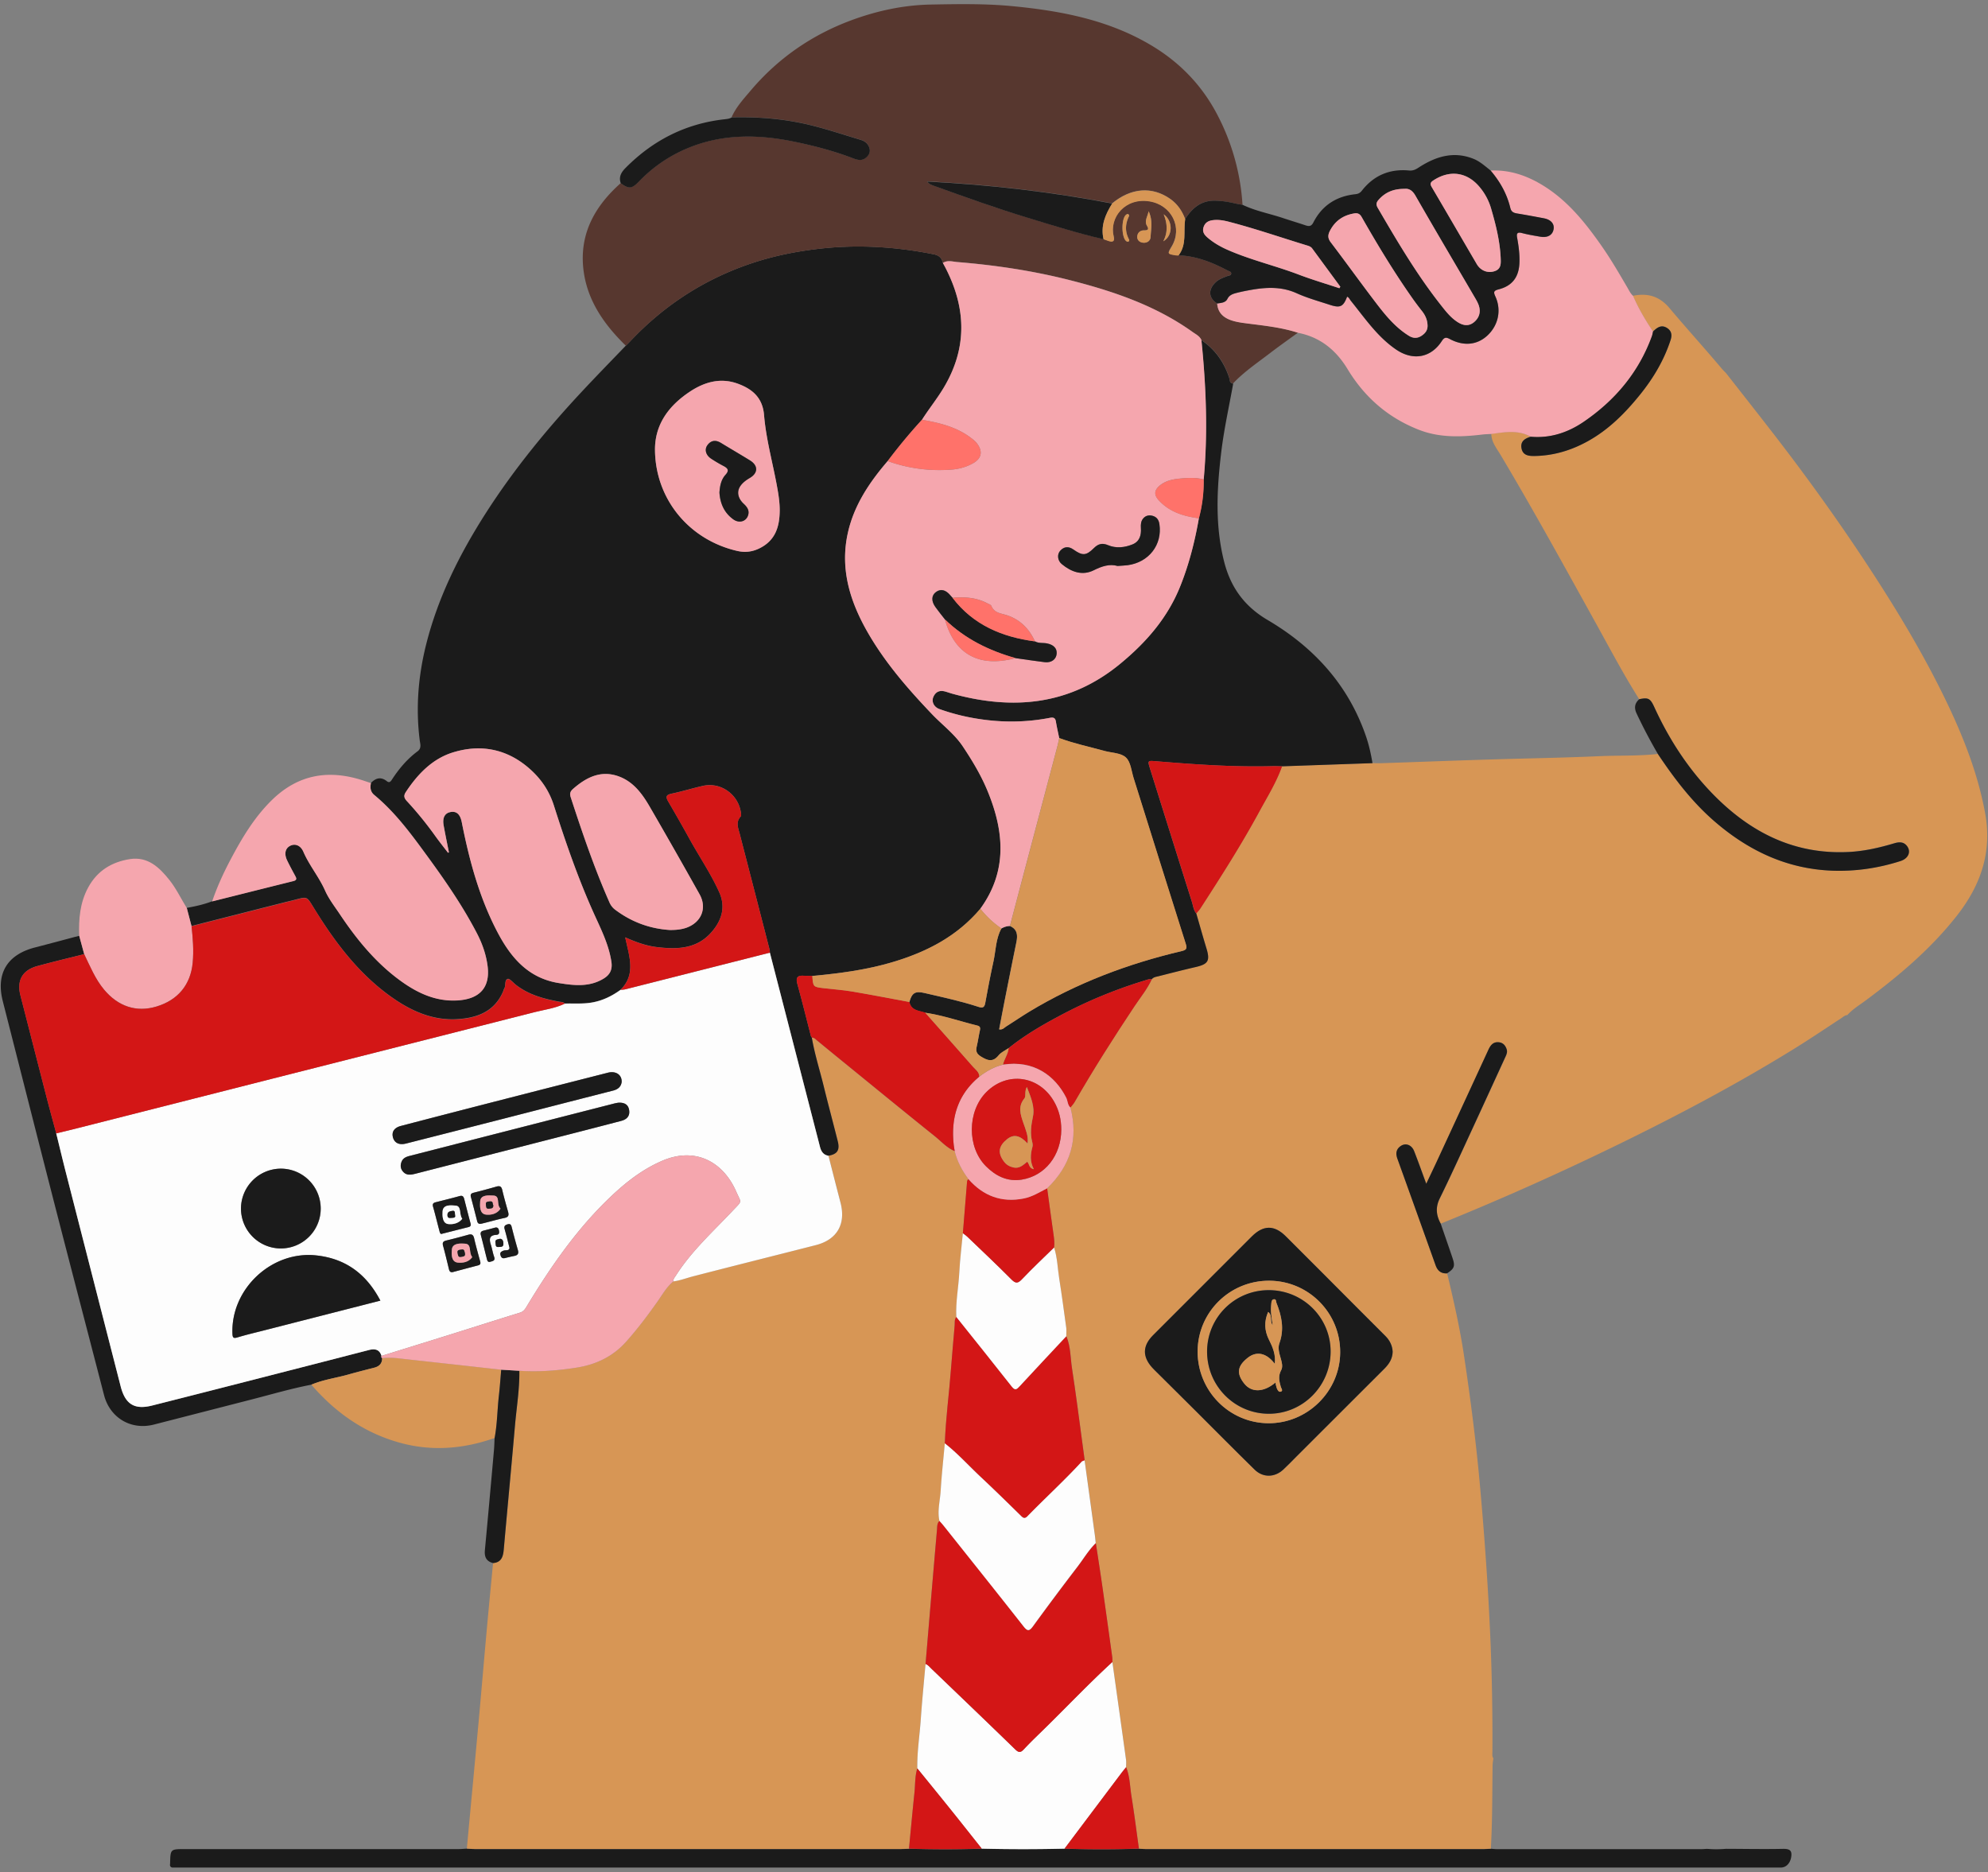
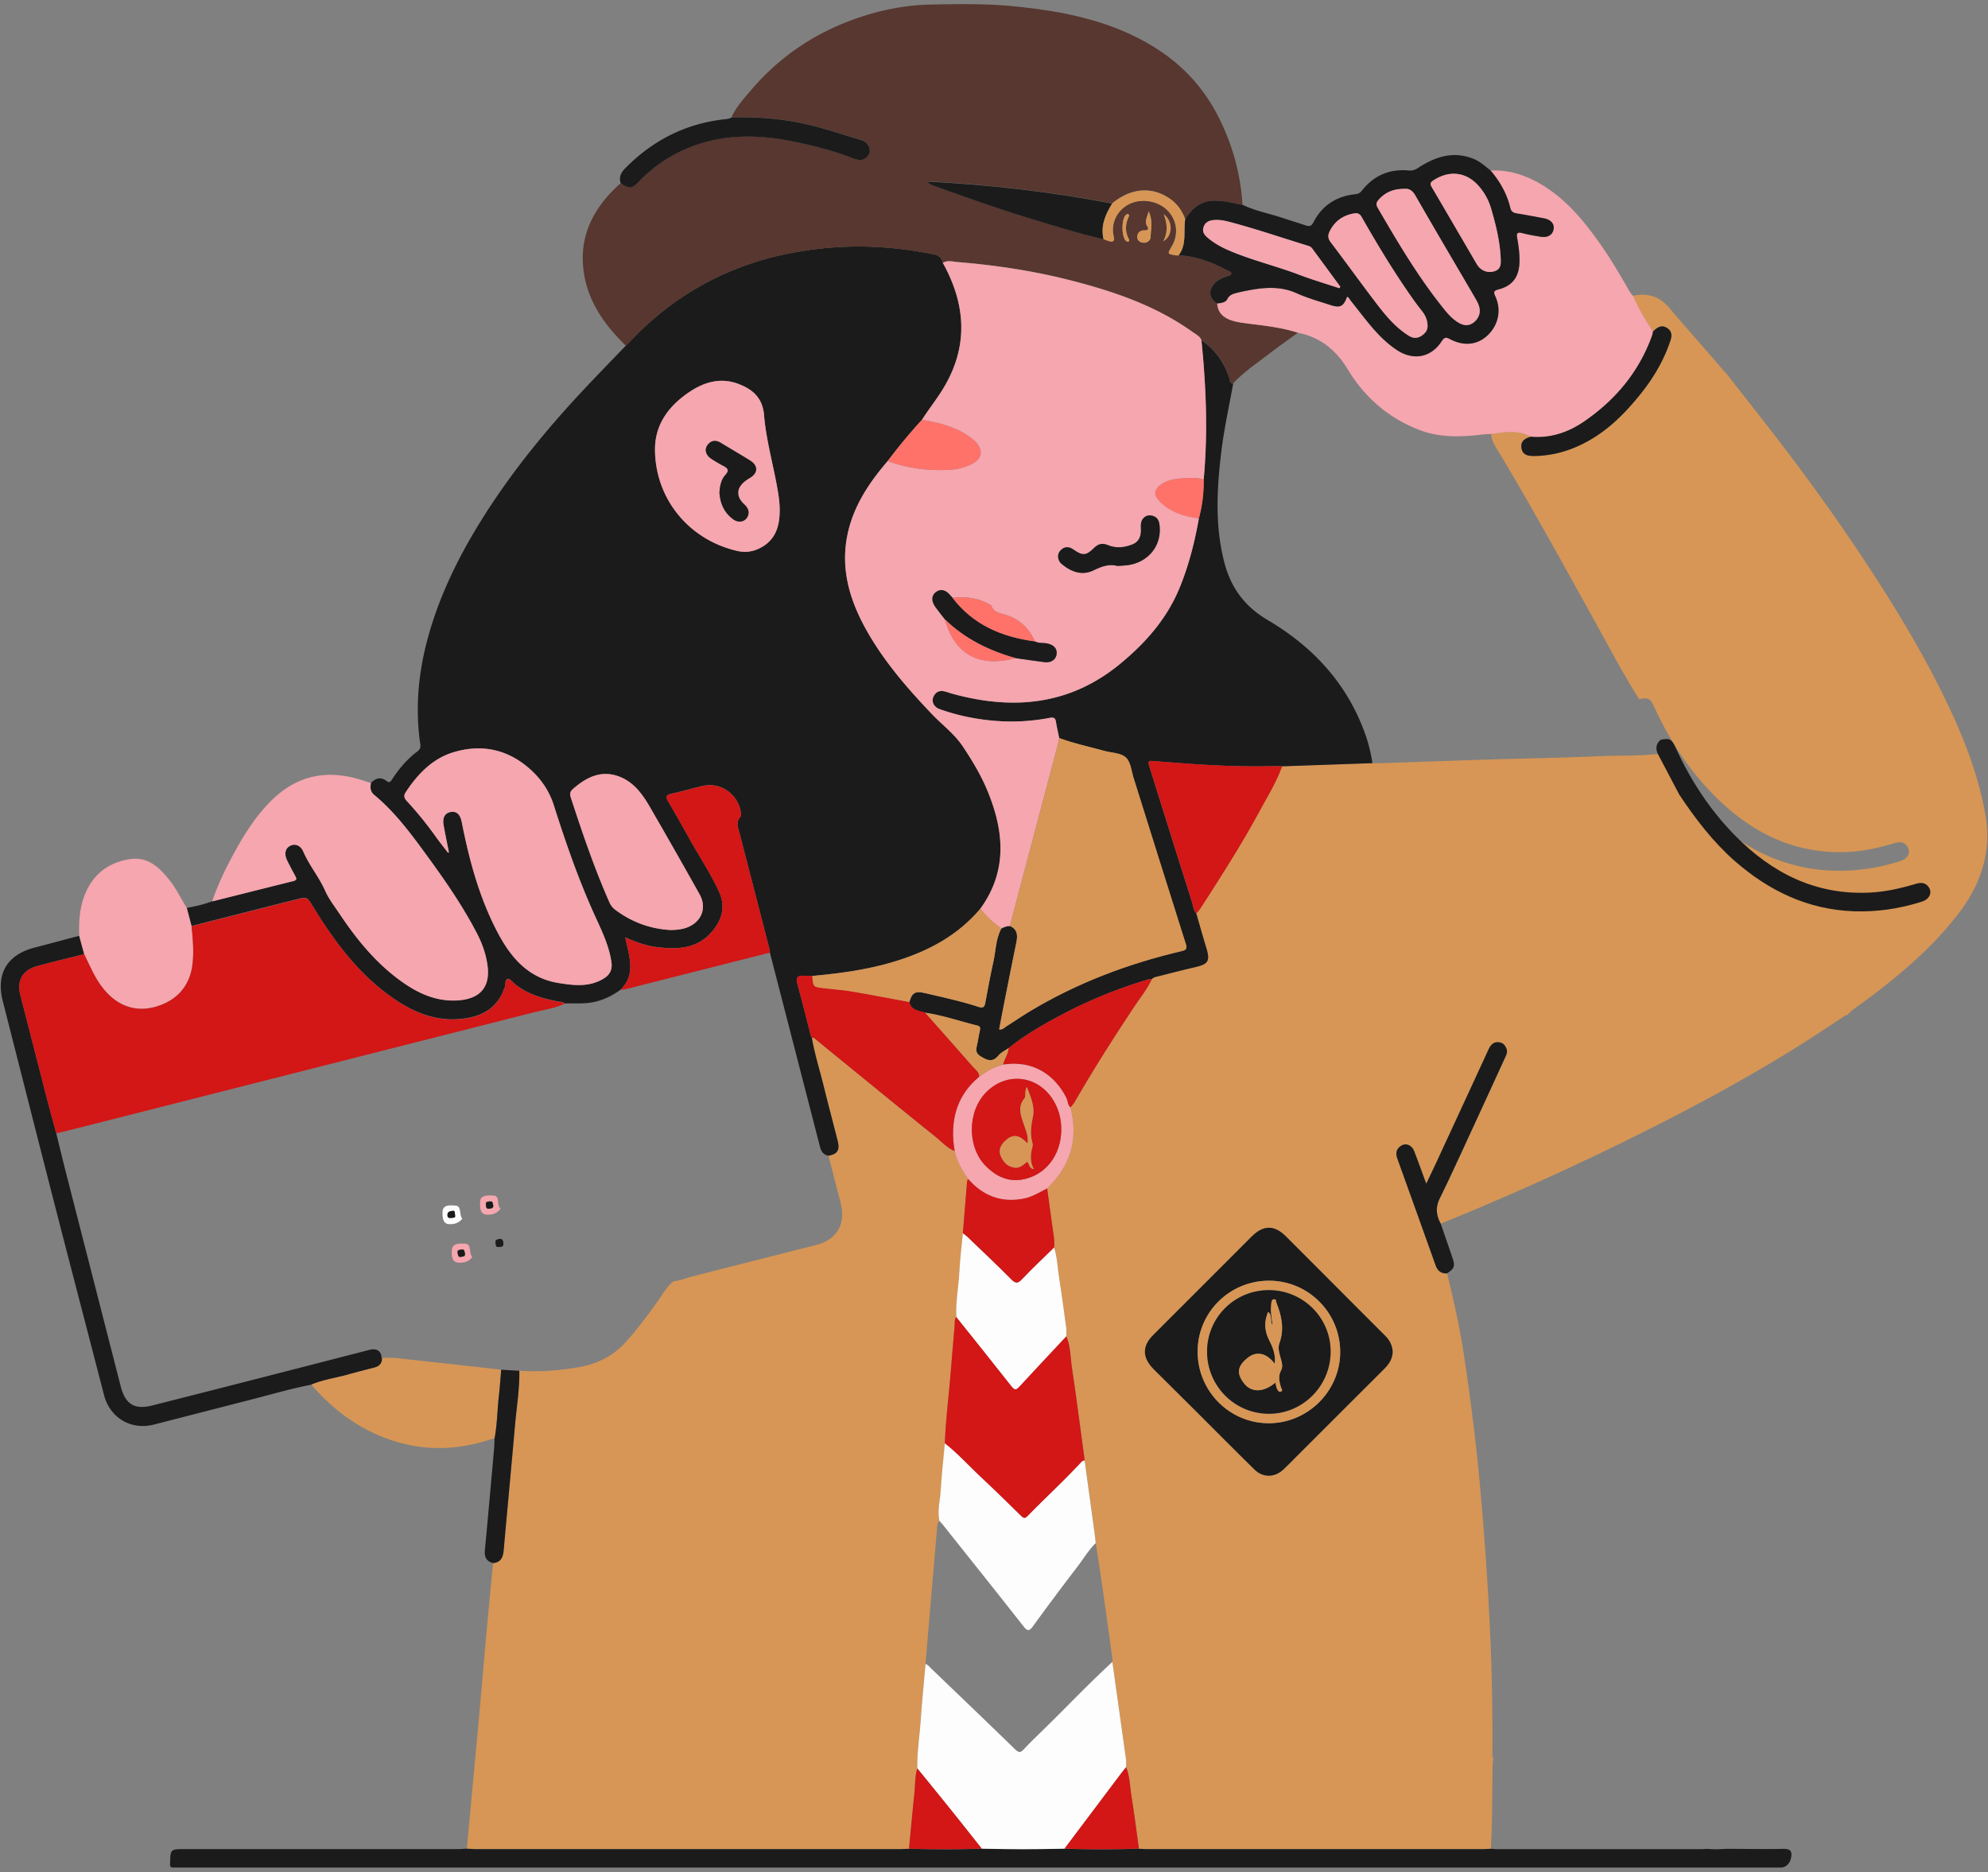
<svg xmlns="http://www.w3.org/2000/svg" width="240" height="226" fill="none">
  <rect width="100%" height="100%" fill="#808080" stroke="none" />
  <path d="M208.384 223.184c2.269.007 4.538.054 6.808.007.789-.014 1.198.12 1.044 1.011-.113.679-.565 1.245-1.254 1.245H20.824a.302.302 0 0 1-.292-.227.31.31 0 0 1-.01-.111c.007-.064.015-.129.015-.191.04-1.7.04-1.7 1.787-1.7h32.953c.362 0 .717-.034 1.078-.054.335.02.663.054.997.054h51.382c.334 0 .669-.027.997-.041 2.925.087 5.857.094 8.782-.006 3.334.08 6.667.08 10.001 0 2.992.1 5.984.1 8.976 0 .275.013.556.047.83.047h40.826c.274 0 .555-.027.83-.041.247.014.495.047.749.047h24.647c.168 0 .339-.012.51-.024.159-.012.319-.006.479.006.676.054 1.352.032 2.023-.022Z" fill="#1B1B1B" />
  <path d="M179.983 223.164c-.275.013-.556.04-.83.04h-40.826c-.274 0-.555-.027-.83-.047-.294-2.115-.562-4.23-.903-6.332-.188-1.165-.194-2.376-.643-3.494 0-.302.04-.616-.007-.911-.542-3.929-1.097-7.865-1.646-11.794-.007-.194 0-.388-.027-.582-.388-2.805-.777-5.617-1.178-8.421-.255-1.787-.536-3.568-.803-5.349-.034-.328-.067-.662-.107-.99-.409-2.999-.824-5.998-1.232-8.997-.094-.716-.188-1.432-.288-2.148-.408-2.972-.783-5.958-1.238-8.923-.201-1.305-.161-2.664-.69-3.916 0-.335.034-.669-.013-.997a258.9 258.9 0 0 0-.85-5.951c-.201-1.259-.214-2.544-.623-3.769.074-.529.007-1.044-.067-1.566-.261-1.861-.515-3.715-.77-5.576 2.819-2.704 3.809-5.937 2.805-9.739.168-.221.362-.422.502-.656 2.263-3.93 4.699-7.758 7.209-11.534.723-1.084 1.567-2.095 2.109-3.293.207-.268.529-.301.817-.375 1.506-.382 3.012-.77 4.525-1.118 1.479-.341 1.72-.756 1.271-2.236-.428-1.405-.823-2.818-1.231-4.23.154-.194.334-.368.468-.576 2.477-3.829 4.934-7.671 7.109-11.68.977-1.8 2.075-3.555 2.765-5.503l10.924-.381c.361.007.723.027 1.084.013 4.284-.147 8.562-.308 12.846-.441 4.504-.141 9.016-.208 13.521-.409 2.336-.1 4.679-.007 7.008-.268 1.935 2.906 4.03 5.663 6.667 7.986 4.124 3.628 8.816 5.891 14.385 6.098 2.812.107 5.556-.301 8.227-1.158.95-.308 1.305-1.104.817-1.787-.409-.576-.971-.536-1.58-.355-1.794.529-3.608.951-5.482 1.044-6.513.328-11.788-2.322-16.253-6.84-3.066-3.1-5.415-6.701-7.222-10.664-.476-1.044-.723-1.158-1.814-.937-1.835-2.892-3.434-5.917-5.088-8.91-3.815-6.887-7.604-13.789-11.633-20.556-.476-.803-1.118-1.553-1.132-2.564 1.613-.22 3.227-.515 4.76.342-.703.207-1.272.555-1.118 1.399.154.83.816.937 1.546.93 2.309-.027 4.431-.67 6.446-1.78 2.537-1.4 4.532-3.414 6.319-5.63 1.6-1.975 2.892-4.15 3.688-6.593.188-.57.134-1.051-.368-1.413-.709-.502-1.252-.107-1.754.389-.923-1.373-1.76-2.785-2.416-4.311 1.754-.348 3.166.02 4.411 1.492 2.075 2.464 4.244 4.853 6.319 7.317.161.187.341.361.515.542 1.855 2.37 3.715 4.726 5.556 7.102 4.264 5.502 8.321 11.152 12.116 16.989 3.173 4.88 6.158 9.866 8.709 15.108 2.162 4.444 3.982 8.996 4.886 13.896.87 4.706-.536 8.729-3.4 12.377-3.14 4.003-6.975 7.242-11.032 10.255-.749.555-1.566 1.044-2.202 1.753-.301.02-.502.221-.73.375-1.887 1.232-3.755 2.497-5.669 3.682-7.015 4.337-14.298 8.186-21.715 11.788a339.114 339.114 0 0 1-20.971 9.337c-.529-.977-.656-1.914-.128-2.992 1.386-2.825 2.678-5.689 4.003-8.541 1.306-2.831 2.604-5.663 3.903-8.494.154-.328.321-.663.187-1.038-.161-.448-.435-.776-.944-.823-.682-.067-1.004.368-1.251.903-2.029 4.398-4.064 8.789-6.092 13.187-.442.957-.903 1.915-1.412 2.992-.529-1.426-.971-2.684-1.459-3.929-.295-.763-1.004-1.038-1.6-.643-.576.375-.656.911-.429 1.54a4107.79 4107.79 0 0 1 4.619 12.885c.241.67.669.998 1.379.964.797 3.327 1.553 6.667 2.055 10.054.783 5.228 1.453 10.463 1.921 15.731.542 6.071.977 12.149 1.238 18.234.195 4.565.275 9.13.248 13.702 0 .274-.06.562.114.81-.034.301-.094.609-.094.91-.04 3.327-.02 6.66-.207 9.994Zm-11.855-59.976c-.033-.723-.328-1.359-.863-1.895a9252.844 9252.844 0 0 1-3.133-3.132c-2.972-2.979-5.938-5.965-8.916-8.93-1.372-1.372-2.698-1.345-4.077.027-1.01 1.004-2.008 2.008-3.012 3.012-2.972 2.972-5.951 5.944-8.923 8.923-1.272 1.272-1.305 2.577-.107 3.902.241.268.509.516.763.77 1.459 1.453 2.925 2.899 4.385 4.358 2.403 2.396 4.792 4.806 7.216 7.189 1.004.991 2.416.964 3.46.007.549-.509 1.071-1.058 1.6-1.587 3.548-3.548 7.089-7.095 10.643-10.63.542-.562.937-1.171.964-2.014ZM109.735 223.164c-.335.013-.669.04-.997.04H57.356c-.334 0-.662-.033-.997-.053.488-5.262.984-10.516 1.466-15.778.314-3.46.602-6.921.917-10.382.248-2.771.522-5.535.783-8.307 1.017-.08 1.218-.79 1.292-1.633.448-4.98.924-9.96 1.352-14.94.194-2.209.562-4.412.529-6.641 2.336.168 4.659-.013 6.961-.388 2.337-.375 4.358-1.345 5.938-3.126 1.352-1.519 2.57-3.139 3.748-4.793.61-.85 1.112-1.8 1.948-2.483.83-.1 1.6-.408 2.403-.616 4.927-1.272 9.867-2.503 14.794-3.762 2.57-.656 3.661-2.543 2.985-5.127-.489-1.888-.971-3.775-1.453-5.656 1.065-.181 1.393-.67 1.118-1.754-.562-2.229-1.158-4.452-1.707-6.681-.475-1.934-1.084-3.835-1.419-5.803.255-.034.402.147.576.288 1.03.843 2.062 1.693 3.099 2.537 3.729 3.039 7.45 6.084 11.199 9.09.77.616 1.432 1.385 2.369 1.767.308 1.258.904 2.376 1.681 3.4-.148.067-.175.201-.188.342l-.502 6.178c-.147 1.573-.348 3.146-.428 4.719-.094 1.801-.449 3.581-.362 5.389-.261.308-.181.689-.207 1.044-.148 1.72-.302 3.434-.435 5.154-.228 3.026-.643 6.031-.75 9.064-.167 1.907-.382 3.808-.495 5.716-.074 1.212-.415 2.41-.154 3.635-.322.301-.275.723-.308 1.091-.469 5.395-.924 10.79-1.379 16.185-.194 2.209-.415 4.418-.569 6.634-.141 1.995-.462 3.969-.422 5.971-.301.964-.241 1.974-.348 2.965-.234 2.229-.442 4.472-.656 6.714Z" fill="#D79655" />
  <path d="M98.01 125.274c.335 1.968.944 3.869 1.42 5.804.548 2.235 1.144 4.451 1.706 6.68.275 1.084-.053 1.573-1.118 1.754-.609-.101-.883-.516-1.024-1.071a1525440.107 1525440.107 0 0 0-6.051-23.448c-.007-.108 0-.221-.027-.328-1.198-4.659-2.403-9.325-3.608-13.984-.187-.723-.522-1.439.114-2.122.08-.087.04-.32.02-.482-.321-2.195-2.436-3.695-4.578-3.213-1.272.288-2.524.676-3.796.944-.736.154-.683.449-.381.97.856 1.467 1.7 2.94 2.517 4.425 1.191 2.169 2.597 4.224 3.62 6.487.824 1.82.295 3.447-.95 4.859-1.773 2.015-4.13 2.069-6.553 1.781-1.299-.154-2.523-.596-3.842-1.178.469 2.269 1.339 4.451-.562 6.325-1.065.764-2.203 1.326-3.515 1.54-1.07.181-2.148.08-3.22.12-.187-.207-.454-.18-.695-.227-1.875-.348-3.689-.837-5.228-2.048-.328-.255-.737-.77-.964-.697-.429.134-.194.79-.422 1.165-.074.121-.1.261-.154.388-1.058 2.43-3.18 3.173-5.556 3.307-2.992.167-5.602-1.024-7.979-2.724-3.996-2.858-6.854-6.714-9.384-10.844-.743-1.218-.723-1.232-2.069-.877-.428.114-.863.214-1.298.321-3.776.957-7.544 1.921-11.32 2.879-.187-.73-.381-1.453-.568-2.183 1.044-.187 2.075-.415 3.065-.796 3.267-.817 6.527-1.64 9.793-2.45.382-.094.442-.254.261-.582-.348-.636-.696-1.272-1.004-1.922-.375-.783-.227-1.445.362-1.753.596-.308 1.265-.074 1.606.723.716 1.646 1.888 3.032 2.617 4.679.442 1.004 1.145 1.907 1.768 2.831 2.088 3.119 4.444 6.004 7.53 8.193 2.015 1.426 4.204 2.403 6.76 2.229 2.625-.181 3.863-1.573 3.569-4.07-.168-1.419-.636-2.751-1.299-4.029-1.687-3.247-3.755-6.252-5.904-9.197-1.948-2.671-3.902-5.369-6.486-7.498-.462-.381-.529-.89-.402-1.439.576-.595 1.198-.783 1.908-.22.268.214.428.113.596-.141.857-1.319 1.847-2.51 3.119-3.454.535-.395.315-.917.261-1.379-.489-3.916-.167-7.765.797-11.587 1.452-5.736 4.07-10.93 7.242-15.878 3.428-5.334 7.437-10.208 11.768-14.826 1.673-1.788 3.387-3.541 5.08-5.302.175-.174.355-.348.53-.535 4.163-4.418 9.11-7.598 14.893-9.492 2.604-.85 5.255-1.372 7.972-1.68 4.632-.529 9.204-.241 13.763.67.642.126.99.434 1.117 1.043.121.221.241.442.355.663 2.47 4.846 2.597 9.64-.254 14.405-.803 1.339-1.781 2.544-2.617 3.863a65.296 65.296 0 0 0-4.137 4.986c-2.216 2.577-4.09 5.362-4.826 8.742-.958 4.398.328 8.36 2.517 12.123 2.088 3.588 4.792 6.687 7.637 9.672 1.245 1.306 2.724 2.39 3.742 3.916 1.145 1.714 2.209 3.488 2.992 5.395 2.001 4.867 2.417 9.646-.877 14.191-2.791 3.314-6.433 5.201-10.516 6.426-3.193.957-6.466 1.386-9.766 1.694-.361-.007-.723 0-1.078-.02-.79-.047-.93.287-.73 1.017.576 2.082 1.099 4.184 1.634 6.285.04.061.08.128.12.188l-.013-.007Zm-43.924-22.33.113-.054c-.214-1.084-.441-2.162-.636-3.246-.167-.937.141-1.5.857-1.62.723-.12 1.152.294 1.332 1.231.91 4.599 2.116 9.111 4.318 13.288 1.613 3.072 3.722 5.549 7.41 6.131 1.84.295 3.648.496 5.355-.515.803-.476 1.131-1.098.977-2.082-.328-2.102-1.278-3.956-2.135-5.857-1.901-4.217-3.407-8.588-4.806-12.986-.563-1.774-1.54-3.2-2.892-4.398-2.698-2.403-5.877-3.052-9.264-2.015-2.51.77-4.284 2.624-5.717 4.793-.28.428-.22.716.12 1.084a42.665 42.665 0 0 1 3.475 4.278c.482.663.997 1.312 1.493 1.968ZM94.128 61.63c0-.984-.147-1.941-.322-2.905-.522-2.872-1.325-5.703-1.566-8.615-.174-2.102-1.399-3.133-3.112-3.775-2.096-.79-4.057-.248-5.858.95-2.53 1.68-4.237 3.95-4.197 7.082.08 5.924 4.13 10.777 9.874 12.123.964.227 1.84.14 2.737-.302 1.935-.944 2.43-2.61 2.444-4.558ZM80.88 112.268c.676 0 1.338-.047 1.981-.274 1.814-.65 2.524-2.383 1.587-4.043a780.282 780.282 0 0 0-6.025-10.583c-.857-1.473-1.867-2.878-3.52-3.561-2.223-.917-4.05-.04-5.717 1.419-.348.308-.435.576-.295 1.004 1.4 4.277 2.845 8.548 4.666 12.671.16.368.381.676.696.911 1.975 1.479 4.177 2.302 6.627 2.456Z" fill="#1B1B1B" />
  <path d="M113.83 31.742c-.134-.609-.475-.917-1.118-1.044-4.558-.904-9.13-1.198-13.762-.67-2.718.309-5.369.83-7.972 1.68-5.784 1.895-10.73 5.075-14.894 9.492-.174.181-.348.355-.529.536-2.69-2.624-4.78-5.616-5.148-9.458-.401-4.197 1.48-7.464 4.526-10.168.99.716 1.332.683 2.208-.221a17.501 17.501 0 0 1 6.192-4.143c4.083-1.607 8.26-1.527 12.464-.67 2.45.502 4.866 1.145 7.216 2.035.502.194 1.024.315 1.506-.067.348-.274.556-.656.455-1.098-.127-.555-.522-.91-1.064-1.07-1.861-.563-3.715-1.172-5.596-1.66-3.273-.858-6.614-1.145-9.994-1.058.542-1.245 1.466-2.23 2.323-3.247 3.293-3.882 7.363-6.694 12.122-8.46 3.093-1.145 6.306-1.842 9.619-1.902 3.227-.06 6.466-.12 9.686.18 6.031.57 11.915 1.681 17.183 4.907 3.394 2.082 6.031 4.894 7.838 8.468a27.023 27.023 0 0 1 2.912 10.623c-.301-.053-.602-.1-.897-.167-.81-.188-1.626-.322-2.47-.335-1.667-.02-2.724.904-3.568 2.202-.368-.984-.937-1.82-1.807-2.43-2.195-1.532-4.726-1.332-7.008.55-7.377-1.413-14.82-2.263-22.331-2.658.235.355.583.442.917.556 3.715 1.345 7.437 2.67 11.219 3.822 3.032.923 6.058 1.874 9.15 2.59.208.074.416.154.63.221.522.174.749.013.609-.549-.569-2.29 1.365-4.699 4.291-4.244 2.697.422 4.076 3.173 2.704 5.462-.529.884-.529.884.488 1.058.108.02.221.007.335.013 2.149.074 4.083.85 5.951 1.841.167.087.422.12.415.355-.007.24-.281.228-.449.301-.488.201-.99.355-1.392.723-.97.89-.91 1.928.147 2.59.074 1.045.69 1.654 1.62 1.995.63.228 1.286.315 1.948.402 2.082.268 4.184.475 6.192 1.131-1.118.817-2.249 1.607-3.347 2.45-1.533 1.178-3.146 2.256-4.485 3.675-.495-.027-.395-.468-.482-.743-.622-1.867-1.7-3.387-3.347-4.491-.214-.496-.696-.71-1.097-.998-4.499-3.213-9.639-4.933-14.927-6.272-4.405-1.111-8.89-1.78-13.422-2.149-.568-.033-1.191-.26-1.76.114Zm24.841-6.238c-.168.743-.543 1.204-.188 1.78.241.395.094.529-.348.522-.475-.007-.81.275-.843.743-.027.402.254.683.649.743.515.074.951-.214.964-.69.04-.95.301-1.927-.234-3.098Zm1.814.368c.448 1.09.522 2.169-.047 3.253 1.171-.663 1.185-2.443.047-3.253Zm-4.398-.04c-.047.033-.094.06-.134.093-.602.476-.576 2.771.033 3.2.061.04.168.08.221.053a.191.191 0 0 0 .094-.274c-.502-.93-.462-1.854-.007-2.791.067-.14-.026-.268-.207-.281Z" fill="#57372F" />
  <path d="M156.706 40.176c-2.015-.656-4.11-.863-6.191-1.131-.663-.087-1.319-.174-1.948-.402-.937-.341-1.547-.95-1.62-1.994.462-.087.99-.074 1.238-.563.234-.462.643-.595 1.071-.71a22.23 22.23 0 0 1 1.633-.347c1.908-.348 3.782-.462 5.643.375 1.292.582 2.671.963 4.017 1.405 1.258.409 1.619.228 2.081-.984.235.08.308.308.442.482 1.694 2.095 3.206 4.358 5.496 5.91 2.014 1.36 4.183.998 5.495-1.037.315-.488.542-.468.984-.234 1.687.89 3.327.703 4.559-.469 1.285-1.224 1.673-3.032.923-4.678-.254-.556-.2-.703.415-.864 1.634-.422 2.43-1.493 2.491-3.213.033-1.004-.094-2.002-.275-2.992-.087-.475-.033-.75.576-.59.729.188 1.472.315 2.209.443.89.154 1.486-.194 1.613-.897.12-.656-.321-1.158-1.185-1.326-1.064-.2-2.135-.395-3.206-.575-.415-.067-.716-.188-.83-.663-.409-1.714-1.252-3.2-2.39-4.532 2.33-.114 4.418.616 6.366 1.82 2.979 1.842 5.1 4.506 7.068 7.324 1.118 1.6 2.089 3.28 3.073 4.96.207.355.381.743.703 1.024.649 1.52 1.492 2.939 2.416 4.311-.047.187-.073.381-.14.562-1.587 4.365-4.445 7.752-8.234 10.335-1.887 1.286-4.029 2.008-6.386 1.801-1.532-.857-3.146-.562-4.759-.341-.361.02-.723.026-1.078.067-2.617.314-5.214.408-7.731-.59-3.708-1.459-6.54-3.942-8.588-7.35-1.386-2.268-3.293-3.821-5.951-4.337ZM44.788 94.536c-.127.556-.067 1.058.395 1.44 2.584 2.135 4.532 4.826 6.486 7.497 2.149 2.945 4.217 5.95 5.904 9.197.663 1.272 1.125 2.604 1.299 4.029.294 2.497-.944 3.89-3.568 4.07-2.557.174-4.746-.803-6.76-2.229-3.086-2.189-5.45-5.074-7.531-8.193-.616-.924-1.319-1.821-1.767-2.831-.73-1.647-1.901-3.026-2.618-4.679-.341-.797-1.01-1.031-1.606-.723-.582.301-.736.964-.361 1.753.314.65.662 1.286 1.003 1.922.181.328.121.488-.26.582-3.267.81-6.527 1.633-9.794 2.45.59-1.74 1.353-3.407 2.21-5.027 1.365-2.584 2.844-5.08 4.953-7.162 3.253-3.214 7.015-3.782 11.219-2.363.267.087.535.18.796.267Z" fill="#F5A6AE" />
  <path d="M179.944 20.577c1.138 1.332 1.981 2.818 2.389 4.532.114.475.415.595.83.662 1.071.174 2.136.375 3.207.576.863.16 1.298.67 1.185 1.325-.128.71-.723 1.051-1.614.897-.743-.127-1.486-.247-2.209-.441-.609-.161-.662.113-.575.589.181.99.314 1.98.274 2.992-.06 1.727-.857 2.791-2.49 3.213-.609.16-.669.308-.415.863.75 1.64.362 3.454-.924 4.68-1.238 1.177-2.871 1.358-4.558.468-.442-.235-.669-.255-.984.234-1.312 2.035-3.481 2.403-5.496 1.038-2.289-1.553-3.795-3.816-5.495-5.911-.134-.167-.214-.395-.442-.482-.462 1.212-.823 1.392-2.082.984-1.352-.442-2.731-.823-4.016-1.406-1.861-.836-3.728-.723-5.643-.375-.549.1-1.098.208-1.633.349-.429.113-.837.247-1.071.709-.248.489-.777.482-1.239.562-1.057-.662-1.117-1.7-.147-2.59.402-.368.904-.529 1.393-.723.167-.067.441-.054.448-.301.007-.235-.248-.268-.415-.355-1.868-.99-3.802-1.767-5.951-1.84 1.038-1.326.576-2.926.81-4.399.844-1.298 1.901-2.222 3.568-2.202.843.013 1.66.14 2.47.335.294.067.596.114.897.167 1.56.75 3.266 1.058 4.9 1.607.897.3 1.8.569 2.697.87.415.14.697.127.937-.342 1.058-2.075 2.798-3.18 5.094-3.42.328-.034.563-.16.764-.422 1.452-1.86 3.373-2.657 5.709-2.436.455.04.783-.114 1.145-.355 2.102-1.366 4.311-2.048 6.781-.99.716.334 1.292.856 1.901 1.338Zm-10.409 2.222c-1.292-.006-2.276.402-3.079 1.285-.315.349-.368.596-.127 1.011 2.369 4.07 4.759 8.12 7.691 11.822.582.736 1.178 1.486 2.001 1.994.656.402 1.312.489 1.935-.033.642-.542.83-1.252.555-2.035-.14-.415-.388-.797-.616-1.185-2.342-4.016-4.712-8.012-7.021-12.042-.355-.63-.77-.884-1.339-.817Zm2.805 16.454c-.027-.616-.255-1.172-.643-1.667a36.393 36.393 0 0 1-1.151-1.533c-2.229-3.166-4.231-6.473-6.145-9.833-.234-.415-.495-.522-.931-.449-1.325.228-2.302.904-2.918 2.116-.254.495-.261.883.107 1.365 1.801 2.37 3.541 4.786 5.342 7.156 1.178 1.546 2.396 3.079 4.09 4.13.502.308.984.341 1.486.027.482-.308.796-.697.763-1.312Zm8.829-8.16c-.101-2.015-.583-3.956-1.145-5.89a7.086 7.086 0 0 0-1.399-2.631c-1.506-1.814-3.601-2.095-5.589-.79-.355.234-.415.422-.188.796 1.821 3.093 3.622 6.199 5.436 9.298.462.79 1.265 1.098 2.055.884.93-.248.856-.964.83-1.667Zm-19.472 3.701c.04-.06.073-.12.113-.18l-3.4-4.626c-.181-.24-.455-.308-.723-.388-3.086-.944-6.138-1.995-9.264-2.811-.623-.16-1.252-.281-1.901-.221-.556.053-1.018.24-1.218.843-.201.596.12.97.508 1.299.703.596 1.5 1.057 2.343 1.432 2.805 1.245 5.804 1.928 8.668 3.02 1.594.602 3.247 1.09 4.874 1.633ZM37.586 167.157c-2.377.455-4.7 1.138-7.042 1.74l-11.962 3.073c-2.765.709-5.315-.81-6.024-3.568-2.022-7.811-4.064-15.61-6.072-23.428-2.061-8.026-4.096-16.065-6.145-24.098-.856-3.353.523-5.642 3.903-6.506 1.774-.455 3.548-.937 5.321-1.406l.603 2.216c-1.888.475-3.782.924-5.663 1.439-1.82.502-2.497 1.747-2.035 3.555 1.071 4.15 2.129 8.307 3.2 12.457.361 1.399.75 2.791 1.124 4.183.395 1.62.783 3.24 1.198 4.853 2.19 8.562 4.391 17.123 6.58 25.684.55 2.156 1.654 2.858 3.803 2.316a3939.22 3939.22 0 0 0 15.268-3.895c3.635-.931 7.27-1.868 10.904-2.805.703-.181 1.279-.094 1.513.709-.074.114-.02.201.073.268.007.656-.354 1.004-.963 1.158-1.018.261-2.035.516-3.046.803-1.513.442-3.086.636-4.538 1.252Z" fill="#1B1B1B" />
  <path d="m10.163 115.18-.602-2.216c-.074-2.021.087-3.989 1.084-5.83 1.105-2.035 2.858-3.086 5.047-3.427 2.156-.328 3.541.997 4.76 2.523.83 1.045 1.398 2.256 2.101 3.387.188.73.382 1.46.57 2.183.167 1.466.28 2.931.14 4.404-.255 2.658-1.78 4.512-4.378 5.295-2.43.729-4.625-.014-6.326-2.048-1.07-1.279-1.68-2.798-2.396-4.271Z" fill="#F5A6AE" />
  <path d="M37.588 167.157c1.452-.622 3.026-.816 4.538-1.245 1.011-.288 2.029-.542 3.046-.803.61-.154.97-.502.964-1.165a9.053 9.053 0 0 1 1.995.027c1.814.208 3.634.402 5.448.602 2.316.255 4.626.516 6.935.77-.094 1.044-.167 2.095-.281 3.14-.194 1.7-.2 3.42-.515 5.107-3.856 1.359-7.765 1.653-11.721.495-4.184-1.218-7.584-3.648-10.41-6.928Z" fill="#D79655" />
  <path d="M88.328 14.171c3.38-.087 6.72.2 9.994 1.058 1.881.488 3.728 1.098 5.596 1.66.542.16.937.522 1.064 1.07.1.436-.107.824-.455 1.099-.482.381-.998.26-1.506.067-2.343-.898-4.76-1.533-7.216-2.035-4.21-.857-8.38-.938-12.464.669a17.383 17.383 0 0 0-6.192 4.143c-.877.904-1.211.938-2.209.221-.26-.756.034-1.298.576-1.847 3.327-3.36 7.303-5.375 12.015-5.884.281-.034.55-.06.797-.22ZM59.71 173.596c.322-1.686.322-3.407.516-5.107.12-1.044.194-2.095.281-3.139.73.04 1.46.087 2.19.127.033 2.229-.336 4.431-.53 6.64-.435 4.98-.91 9.96-1.352 14.941-.073.843-.274 1.552-1.292 1.633-.83-.214-1.064-.763-.984-1.573.375-4.01.737-8.019 1.091-12.029.047-.495.054-.997.08-1.493Z" fill="#1B1B1B" />
  <path d="M110.743 213.478c-.041-2.001.287-3.983.421-5.971.154-2.215.375-4.424.569-6.633.308.1.489.354.71.569 3.373 3.239 6.754 6.472 10.107 9.732.409.395.636.442 1.045 0 .89-.957 1.847-1.854 2.777-2.771 2.638-2.59 5.188-5.275 7.919-7.778.549 3.929 1.105 7.865 1.647 11.794.04.302.007.61.007.911-.208.261-.422.515-.623.783-2.269 3.012-4.538 6.031-6.808 9.05-3.333.08-6.667.08-10 0-1.158-1.459-2.309-2.925-3.474-4.371a639.352 639.352 0 0 0-4.297-5.315Z" fill="#FDFDFD" />
  <path d="M128.52 223.164c2.269-3.019 4.538-6.031 6.808-9.05.2-.268.415-.522.622-.783.455 1.118.455 2.323.643 3.494.341 2.102.602 4.224.903 6.332a137.76 137.76 0 0 1-8.976.007ZM110.742 213.478c1.433 1.767 2.879 3.534 4.305 5.308 1.164 1.453 2.316 2.919 3.474 4.371a136.81 136.81 0 0 1-8.783.007c.215-2.242.422-4.485.656-6.727.107-.984.047-1.995.348-2.959Z" fill="#D31616" />
  <path d="M148.878 46.301c-.496 2.765-1.112 5.51-1.446 8.3-.529 4.412-.763 8.816.348 13.194.783 3.093 2.436 5.395 5.261 7.055 5.556 3.274 9.733 7.819 11.868 14.037.362 1.058.603 2.142.783 3.24l-10.924.381c-.361-.006-.723-.026-1.084-.02-4.706.127-9.398-.2-14.084-.589-1.051-.087-1.078-.114-.763.897 1.68 5.362 3.36 10.724 5.054 16.079.147.468.194.99.529 1.392.408 1.412.803 2.825 1.231 4.23.449 1.48.208 1.888-1.272 2.236-1.512.348-3.018.736-4.525 1.118-.287.074-.609.1-.816.375-.315-.067-.603.067-.89.154a56.854 56.854 0 0 0-9.767 4.003c-2.309 1.211-4.578 2.503-6.62 4.15-.408.288-.91.502-1.211.877-.703.87-1.332.636-2.129.14-.542-.334-.643-.662-.509-1.218.154-.649.241-1.312.388-1.961.074-.308-.006-.482-.307-.556-2.102-.522-4.157-1.238-6.306-1.553-.75-.254-1.68-.247-1.901-1.285.308-1.111.689-1.359 1.821-1.098 2.195.509 4.391.984 6.54 1.68.475.154.696.074.796-.462.301-1.666.623-3.333.984-4.986.295-1.346.275-2.772.964-4.017.321-.18.656-.294 1.024-.301.91.395.951 1.111.777 1.948-.482 2.343-.944 4.692-1.413 7.035a492.93 492.93 0 0 0-.669 3.488c.428.067.602-.194.823-.335.944-.589 1.861-1.225 2.812-1.801 5.716-3.454 11.894-5.79 18.381-7.309.582-.134.696-.302.508-.891-2.108-6.653-4.19-13.32-6.285-19.98-.275-.864-.355-1.968-.944-2.51-.596-.55-1.707-.543-2.59-.79-1.821-.502-3.675-.89-5.449-1.553-.134-.656-.288-1.306-.395-1.962-.074-.475-.295-.562-.743-.475-2.845.549-5.696.576-8.561.134a25.346 25.346 0 0 1-4.766-1.198c-.676-.241-.971-.904-.723-1.473.281-.636.79-.823 1.446-.636.294.087.582.188.876.268 7.317 2.008 14.151 1.385 20.229-3.621 3.126-2.57 5.703-5.516 7.236-9.332 1.071-2.664 1.767-5.421 2.262-8.233.409-1.533.603-3.1.576-4.685.516-5.617.301-11.226-.274-16.822 1.64 1.104 2.717 2.624 3.347 4.492.107.28.006.723.502.75Z" fill="#1B1B1B" />
-   <path d="M134.298 200.626c-2.731 2.497-5.282 5.181-7.919 7.778-.93.917-1.887 1.814-2.778 2.771-.408.442-.636.395-1.044 0-3.354-3.26-6.734-6.493-10.108-9.732-.22-.208-.408-.462-.709-.569.455-5.396.904-10.791 1.379-16.186.033-.368-.014-.79.308-1.091.167.187.334.368.488.562 3.22 4.043 6.446 8.08 9.639 12.143.469.595.69.676 1.172.013a394.207 394.207 0 0 1 5.335-7.142c.736-.964 1.352-2.028 2.235-2.885.268 1.78.549 3.568.804 5.348.401 2.805.79 5.61 1.178 8.421.02.181.013.375.02.569Z" fill="#D31616" />
  <path d="M168.129 163.188c-.027.843-.422 1.452-.971 2.008-3.554 3.541-7.095 7.089-10.643 10.63-.529.528-1.051 1.077-1.6 1.586-1.044.964-2.45.984-3.46-.007-2.423-2.376-4.813-4.792-7.216-7.189-1.459-1.452-2.925-2.905-4.385-4.357-.254-.255-.522-.502-.763-.77-1.191-1.326-1.164-2.631.107-3.903 2.972-2.978 5.951-5.95 8.923-8.923 1.004-1.004 2.008-2.014 3.012-3.012 1.379-1.372 2.698-1.392 4.077-.026 2.979 2.965 5.944 5.95 8.916 8.929l3.133 3.133c.542.542.836 1.178.87 1.901Zm-14.88-8.582c-4.773-.026-8.642 3.776-8.662 8.521-.02 4.76 3.795 8.642 8.528 8.682 4.719.034 8.648-3.835 8.682-8.548.02-4.752-3.802-8.628-8.548-8.655Z" fill="#1B1B1B" />
  <path d="M114.064 174.239c.108-3.032.523-6.044.75-9.063.134-1.721.288-3.434.435-5.154.034-.355-.053-.73.208-1.045 2.235 2.798 4.485 5.59 6.694 8.408.401.515.602.334.943-.034 1.868-2.028 3.756-4.036 5.636-6.044.529 1.251.489 2.61.69 3.916.455 2.965.837 5.95 1.238 8.922.101.717.194 1.433.288 2.149-.12.054-.281.074-.361.167-2.089 2.276-4.371 4.358-6.527 6.567-.268.274-.455.301-.749.013-1.634-1.599-3.26-3.193-4.927-4.759-1.433-1.345-2.758-2.825-4.318-4.043Z" fill="#D31616" />
  <path d="M114.059 174.239c1.559 1.219 2.878 2.698 4.317 4.043 1.667 1.56 3.3 3.16 4.927 4.76.294.287.482.261.749-.014 2.149-2.209 4.438-4.291 6.527-6.566.08-.087.241-.114.361-.168.409 2.999.824 5.998 1.232 8.997.047.328.074.662.107.99-.877.857-1.493 1.921-2.236 2.885a344.932 344.932 0 0 0-5.335 7.143c-.482.669-.702.582-1.171-.014-3.193-4.063-6.419-8.099-9.639-12.142-.154-.194-.328-.375-.489-.563-.261-1.225.081-2.423.154-3.634.114-1.908.328-3.809.496-5.717Z" fill="#FDFDFD" />
  <path d="M144.429 110.267c-.335-.402-.382-.917-.529-1.393a6570.075 6570.075 0 0 1-5.054-16.078c-.314-1.01-.287-.984.763-.897 4.686.382 9.378.716 14.084.59.362-.008.723.012 1.085.02-.69 1.947-1.788 3.7-2.765 5.501-2.175 4.01-4.632 7.852-7.109 11.681-.14.201-.321.382-.475.576Z" fill="#D31616" />
  <path d="M128.725 161.307c-1.881 2.014-3.769 4.023-5.636 6.044-.342.368-.536.549-.944.034-2.216-2.818-4.458-5.61-6.694-8.408-.093-1.807.268-3.588.362-5.388.08-1.58.281-3.146.428-4.719.174.134.362.254.522.408 1.787 1.714 3.588 3.414 5.335 5.168.536.542.803.481 1.299-.041 1.245-1.312 2.564-2.55 3.855-3.815.402 1.225.422 2.51.623 3.769.315 1.981.576 3.962.85 5.95.033.322 0 .663 0 .998Z" fill="#FDFDFD" />
  <path d="M121.77 126.526c2.042-1.64 4.311-2.932 6.62-4.15 3.126-1.647 6.393-2.965 9.766-4.003.288-.087.576-.221.891-.154-.549 1.198-1.393 2.209-2.109 3.293-2.51 3.776-4.947 7.604-7.209 11.534-.134.234-.335.435-.502.656-.355-.322-.315-.81-.516-1.205-1.352-2.664-3.916-4.559-7.631-3.976.161-.69.623-1.272.69-1.995Z" fill="#D31616" />
-   <path d="M200.15 91.022a62.188 62.188 0 0 1-2.577-4.9c-.308-.662-.234-1.225.321-1.713 1.085-.228 1.332-.114 1.814.937 1.814 3.963 4.164 7.564 7.223 10.663 4.465 4.518 9.739 7.169 16.252 6.841 1.875-.094 3.695-.509 5.483-1.044.602-.181 1.164-.214 1.579.355.489.682.134 1.486-.816 1.787-2.678.857-5.422 1.258-8.227 1.158-5.562-.208-10.255-2.477-14.385-6.098-2.63-2.316-4.726-5.08-6.667-7.986Z" fill="#1B1B1B" />
+   <path d="M200.15 91.022c-.308-.662-.234-1.225.321-1.713 1.085-.228 1.332-.114 1.814.937 1.814 3.963 4.164 7.564 7.223 10.663 4.465 4.518 9.739 7.169 16.252 6.841 1.875-.094 3.695-.509 5.483-1.044.602-.181 1.164-.214 1.579.355.489.682.134 1.486-.816 1.787-2.678.857-5.422 1.258-8.227 1.158-5.562-.208-10.255-2.477-14.385-6.098-2.63-2.316-4.726-5.08-6.667-7.986Z" fill="#1B1B1B" />
  <path d="M127.252 150.59c-1.292 1.265-2.611 2.503-3.856 3.815-.495.522-.763.583-1.298.041-1.741-1.761-3.548-3.454-5.335-5.168-.161-.154-.348-.275-.522-.408l.502-6.179c.013-.14.04-.274.187-.341 1.787 2.028 3.99 2.845 6.667 2.323 1.031-.201 1.901-.757 2.818-1.232.255 1.861.502 3.715.77 5.576.074.529.141 1.044.067 1.573Z" fill="#D31616" />
  <path d="M126.416 143.448c-.911.468-1.788 1.024-2.818 1.231-2.678.529-4.88-.294-6.667-2.322-.777-1.025-1.373-2.142-1.681-3.401-.04-.248-.08-.488-.113-.736-.369-3.273.475-6.091 3.085-8.247.857-.663 1.788-1.191 2.859-1.446 3.708-.582 6.278 1.319 7.631 3.976.2.395.16.884.515 1.205.991 3.802.007 7.035-2.811 9.74Zm1.707-7.096c0-1.191-.262-2.309-.857-3.353-1.794-3.153-5.65-3.702-8.187-1.158-2.309 2.309-2.349 6.66-.033 8.963 1.171 1.164 2.57 1.874 4.29 1.606 2.832-.455 4.78-2.932 4.787-6.058Z" fill="#F5A6AE" />
  <path d="M173.93 147.718c.475 1.379.957 2.758 1.425 4.144.335.984.221 1.285-.662 1.854-.71.04-1.138-.295-1.379-.964a4277.703 4277.703 0 0 0-4.619-12.885c-.227-.63-.147-1.165.429-1.54.595-.388 1.305-.114 1.599.643.489 1.245.931 2.503 1.46 3.929.508-1.078.97-2.028 1.412-2.992 2.035-4.391 4.063-8.789 6.091-13.187.248-.535.569-.971 1.252-.904.509.054.79.375.944.824.134.381-.034.709-.188 1.037-1.298 2.832-2.597 5.67-3.902 8.495-1.319 2.851-2.617 5.723-4.003 8.541-.515 1.091-.388 2.035.141 3.005ZM184.801 52.72c2.356.208 4.505-.515 6.386-1.8 3.788-2.584 6.646-5.97 8.233-10.335.067-.181.094-.375.14-.563.502-.495 1.038-.89 1.754-.388.502.355.549.844.368 1.413-.796 2.443-2.088 4.612-3.688 6.593-1.787 2.216-3.782 4.23-6.319 5.63-2.008 1.11-4.137 1.746-6.446 1.78-.73.007-1.386-.094-1.546-.93-.154-.844.415-1.199 1.118-1.4Z" fill="#1B1B1B" />
-   <path d="M46.052 163.683c-.24-.803-.816-.89-1.513-.71-3.634.938-7.27 1.875-10.904 2.805-5.087 1.305-10.174 2.611-15.268 3.896-2.142.542-3.247-.161-3.802-2.316a35676.85 35676.85 0 0 1-6.58-25.684c-.415-1.613-.797-3.233-1.199-4.853.837-.208 1.674-.402 2.51-.616 7.873-1.995 15.738-3.996 23.61-5.998 10.536-2.67 21.078-5.341 31.614-8.019 1.232-.314 2.504-.468 3.662-1.031 1.07-.033 2.142.061 3.22-.12 1.311-.214 2.456-.777 3.514-1.54.194-.02.388-.02.575-.067a15979.2 15979.2 0 0 0 17.451-4.424l5.261 20.382c.261 1.025.53 2.042.79 3.066.14.549.415.971 1.024 1.071.482 1.888.964 3.775 1.453 5.656.676 2.584-.415 4.472-2.986 5.128-4.933 1.258-9.866 2.49-14.793 3.762-.803.207-1.573.515-2.403.616-.027-.308.18-.502.328-.737 1.888-2.958 4.485-5.295 6.868-7.825 1.158-1.225 1.017-.857.402-2.262-1.567-3.602-4.927-5.462-8.943-3.735-2.316.997-4.264 2.496-6.072 4.197-4.17 3.922-7.39 8.581-10.328 13.454-.194.321-.388.562-.776.683-2.765.85-5.516 1.734-8.274 2.597-2.811.877-5.63 1.747-8.44 2.624Zm-.134-6.674c-1.713-3.266-4.244-5.107-7.811-5.462-5.355-.535-10.242 4.07-10.048 9.445.02.502.12.609.623.455 1.064-.321 2.149-.575 3.226-.85 4.639-1.191 9.271-2.376 14.01-3.588ZM33.89 150.71a4.809 4.809 0 0 0 4.84-4.806 4.816 4.816 0 0 0-4.834-4.826 4.83 4.83 0 0 0-4.806 4.773 4.829 4.829 0 0 0 4.8 4.859Zm41.16-20.094c.033-.884-.717-1.366-1.66-1.125a6347.129 6347.129 0 0 0-12.284 3.14c-4.23 1.084-8.454 2.175-12.678 3.28-.83.214-1.15.722-.983 1.372.173.683.742.97 1.586.756 3.775-.957 7.544-1.921 11.319-2.885 4.552-1.165 9.104-2.343 13.655-3.501.61-.147.97-.475 1.045-1.037Zm-.375 2.497c-.08.013-.301.04-.516.093-8.24 2.109-16.48 4.217-24.72 6.333-.408.107-.79.261-.964.709-.167.428-.127.83.168 1.171.435.516.99.395 1.546.255l18.903-4.84c1.968-.502 3.93-1.011 5.89-1.526.677-.174 1.092-.582.965-1.325-.1-.603-.502-.897-1.272-.87Zm-20.008 20.449c1.024-.274 2.042-.542 3.066-.817.361-.093.274-.334.207-.595-.24-.884-.488-1.768-.696-2.665-.1-.415-.281-.548-.696-.435-.884.248-1.774.482-2.664.697-.375.093-.502.247-.388.642.254.91.468 1.828.69 2.745.06.267.126.495.481.428Zm-1.352-4.612c1.212-.308 2.236-.562 3.253-.823.301-.074.281-.268.214-.516-.254-.937-.482-1.881-.73-2.818-.073-.288-.167-.515-.562-.408-.964.268-1.934.502-2.898.75-.288.073-.408.2-.315.535.268.93.489 1.881.743 2.818.06.234.114.516.295.462Zm3.52-4.505c.262.991.523 1.988.777 2.979.1.408.389.328.663.261.89-.221 1.767-.475 2.664-.663.462-.1.509-.328.408-.716-.247-.884-.502-1.761-.71-2.657-.106-.449-.314-.516-.715-.402-.877.254-1.767.489-2.658.716-.274.067-.495.127-.428.482Zm2.27 7.892c.382-.094.73-.134.549-.643-.168-.468-.241-.97-.388-1.439-.208-.642-.208-1.144.649-1.185.348-.02.388-.214.335-.508-.06-.295-.188-.449-.51-.355-.454.127-.91.241-1.365.355-.294.073-.401.227-.314.542.247.937.475 1.874.71 2.811.04.208.086.442.334.422Zm2.403-1.707c-.007.408-.482.241-.73.348-.267.114-.435.208-.348.529.074.288.221.435.536.361a22.7 22.7 0 0 1 1.138-.261c.415-.08.549-.287.428-.702a74.358 74.358 0 0 1-.736-2.732c-.08-.321-.16-.488-.549-.368-.361.114-.395.295-.301.616.187.696.355 1.399.562 2.209Zm-1.138-1.091c-.26.08-.63.054-.555.462.033.207-.047.569.354.535.255-.02.623.034.603-.381-.014-.248-.027-.569-.402-.616Z" fill="#FDFDFD" />
-   <path d="M46.054 163.683c2.812-.877 5.63-1.74 8.441-2.624 2.758-.863 5.516-1.747 8.274-2.597.388-.12.582-.361.776-.683 2.939-4.873 6.158-9.532 10.329-13.454 1.807-1.7 3.761-3.2 6.07-4.197 4.017-1.727 7.377.134 8.944 3.735.609 1.406.75 1.037-.402 2.262-2.376 2.531-4.98 4.867-6.868 7.825-.147.235-.361.429-.328.737-.83.683-1.338 1.626-1.948 2.483-1.178 1.66-2.396 3.28-3.748 4.793-1.58 1.774-3.601 2.751-5.937 3.126-2.31.368-4.626.549-6.962.388-.73-.04-1.46-.087-2.189-.127-2.31-.254-4.625-.516-6.935-.77-1.814-.201-3.634-.395-5.448-.602a9.926 9.926 0 0 0-1.995-.027c-.094-.074-.14-.154-.074-.268Z" fill="#F5A6AE" />
  <path d="M118.227 129.967c-2.604 2.162-3.454 4.98-3.086 8.246.027.248.074.496.114.737-.944-.382-1.606-1.152-2.369-1.767-3.749-3.006-7.471-6.058-11.199-9.091a539.219 539.219 0 0 1-3.1-2.536c-.167-.141-.314-.322-.575-.288l.007.006c-.04-.06-.08-.127-.12-.187-.543-2.095-1.058-4.197-1.634-6.286-.2-.729-.06-1.057.73-1.017.361.02.722.013 1.077.02.1 1.325.1 1.332 1.386 1.479 1.158.134 2.323.215 3.467.409 2.296.388 4.579.836 6.868 1.258.221 1.038 1.151 1.031 1.901 1.285 1.915 2.162 3.836 4.325 5.743 6.5.322.382.784.663.79 1.232Z" fill="#D31616" />
  <path d="M145.045 41.06c.569 5.603.79 11.205.275 16.821-.957-.26-1.941-.2-2.905-.107-.85.08-1.714.261-2.41.844-.676.575-.71 1.117-.107 1.78 1.305 1.42 3.012 1.921 4.839 2.169-.495 2.818-1.191 5.57-2.262 8.233-1.533 3.81-4.11 6.754-7.236 9.331-6.078 5.007-12.912 5.623-20.229 3.622-.294-.08-.582-.188-.876-.268-.656-.194-1.165 0-1.446.636-.255.569.047 1.225.723 1.473 1.546.555 3.139.95 4.766 1.198 2.864.442 5.716.415 8.561-.134.455-.087.669 0 .743.475.107.656.261 1.312.395 1.961-.081.349-.147.703-.241 1.051-1.908 7.216-3.816 14.425-5.717 21.635-.368.006-.709.12-1.024.301a11.199 11.199 0 0 1-2.543-2.383c3.293-4.545 2.878-9.331.876-14.191-.783-1.908-1.847-3.675-2.992-5.395-1.017-1.526-2.496-2.604-3.741-3.916-2.852-2.992-5.55-6.091-7.638-9.672-2.189-3.762-3.474-7.725-2.517-12.123.736-3.38 2.611-6.165 4.826-8.742a18.362 18.362 0 0 0 7.698 1.03 6.167 6.167 0 0 0 2.617-.769c.991-.562 1.185-1.359.543-2.29-.221-.32-.523-.562-.837-.796-1.747-1.312-3.789-1.794-5.877-2.162.83-1.312 1.814-2.517 2.617-3.862 2.852-4.766 2.731-9.559.254-14.405-.113-.221-.234-.442-.354-.663.575-.375 1.198-.147 1.78-.1 4.525.368 9.017 1.037 13.421 2.149 5.288 1.338 10.422 3.059 14.927 6.272.395.287.877.502 1.091.997ZM114.08 74.776c1.158 4.258 4.197 5.837 8.514 4.666 1.172.167 2.343.348 3.521.489.804.093 1.386-.335 1.446-1.011.06-.65-.361-1.085-1.158-1.252-.482-.1-1.004.013-1.459-.248-.683-1.512-1.787-2.617-3.354-3.146-.743-.247-1.546-.254-1.907-1.13-.061-.148-.308-.228-.476-.316-1.325-.702-2.751-.803-4.21-.662-.094-.1-.187-.201-.274-.308-.556-.67-1.152-.81-1.714-.415-.569.402-.616 1.091-.094 1.82.375.523.777 1.011 1.165 1.513Zm20.831-6.452c.495-.04.857-.054 1.218-.1 2.571-.342 4.211-2.464 3.842-4.954-.073-.489-.307-.844-.769-.99-.422-.135-.85-.075-1.158.267-.302.328-.335.743-.308 1.178.053.863-.141 1.64-1.031 1.995-.957.381-1.975.488-2.932.087-.716-.301-1.205-.148-1.714.355-.937.923-1.365.95-2.463.174-.569-.402-1.098-.382-1.573.113-.428.449-.368 1.199.161 1.64 1.144.95 2.476 1.44 3.869.743.977-.482 1.907-.783 2.858-.508Z" fill="#F5A6AE" />
  <path d="M68.185 121.158c-1.158.562-2.436.723-3.661 1.03-10.536 2.678-21.079 5.342-31.615 8.02-7.872 1.994-15.737 3.996-23.609 5.997-.836.214-1.673.409-2.51.616-.375-1.392-.763-2.785-1.124-4.184-1.071-4.15-2.13-8.3-3.2-12.457-.469-1.807.214-3.052 2.035-3.554 1.88-.515 3.775-.964 5.663-1.439.716 1.472 1.325 2.992 2.396 4.277 1.694 2.035 3.896 2.778 6.326 2.048 2.604-.783 4.13-2.637 4.377-5.294.141-1.48.02-2.946-.14-4.405 3.775-.957 7.544-1.921 11.319-2.878.428-.107.864-.208 1.299-.322 1.345-.354 1.318-.341 2.068.877 2.53 4.13 5.389 7.986 9.385 10.844 2.383 1.7 4.986 2.892 7.979 2.725 2.376-.134 4.498-.877 5.555-3.307.054-.127.087-.268.154-.388.228-.382-.006-1.038.422-1.165.228-.067.643.442.964.696 1.54 1.205 3.354 1.7 5.228 2.048.234.034.502.007.69.215Z" fill="#D31616" />
  <path d="M54.085 102.944c-.502-.656-1.017-1.299-1.499-1.968a43.435 43.435 0 0 0-3.474-4.277c-.341-.369-.402-.663-.12-1.085 1.432-2.169 3.206-4.023 5.716-4.793 3.394-1.037 6.567-.388 9.264 2.015 1.346 1.198 2.323 2.624 2.892 4.398 1.399 4.398 2.912 8.769 4.806 12.986.857 1.901 1.807 3.748 2.135 5.857.154.984-.174 1.607-.977 2.082-1.707 1.017-3.521.81-5.355.515-3.688-.582-5.797-3.066-7.41-6.131-2.202-4.184-3.407-8.689-4.318-13.287-.187-.938-.609-1.353-1.332-1.232-.71.12-1.024.683-.856 1.62.194 1.084.421 2.162.636 3.246a7.041 7.041 0 0 1-.108.054ZM94.13 61.63c-.014 1.948-.516 3.614-2.444 4.565-.897.442-1.78.529-2.737.301-5.743-1.345-9.793-6.198-9.874-12.122-.04-3.126 1.667-5.395 4.197-7.082 1.801-1.199 3.762-1.74 5.857-.95 1.714.642 2.939 1.673 3.113 3.775.241 2.905 1.044 5.743 1.566 8.614.174.95.328 1.915.322 2.899Zm-7.276-2.169c.087 1.339.582 2.45 1.68 3.233.662.475 1.472.281 1.747-.408.234-.61-.04-1.051-.489-1.466-.71-.65-.863-1.44-.455-2.089.288-.455.71-.763 1.178-1.037 1.017-.596 1.03-1.5.02-2.122-1.158-.716-2.336-1.4-3.5-2.109-.617-.374-1.179-.328-1.62.255-.396.529-.208 1.218.428 1.64.488.321.99.622 1.506.89.522.274.716.535.24 1.058-.548.609-.682 1.392-.735 2.155ZM80.88 112.268c-2.45-.154-4.659-.977-6.62-2.456a2.173 2.173 0 0 1-.696-.911c-1.821-4.123-3.267-8.387-4.666-12.671-.14-.435-.053-.703.295-1.004 1.673-1.46 3.494-2.336 5.716-1.42 1.653.684 2.664 2.09 3.521 3.562a786.88 786.88 0 0 1 6.024 10.583c.93 1.66.228 3.394-1.586 4.043-.65.227-1.312.274-1.988.274Z" fill="#F5A6AE" />
  <path d="M92.944 114.999c-5.817 1.473-11.633 2.952-17.45 4.425-.188.047-.382.047-.576.067 1.901-1.881 1.03-4.057.562-6.326 1.319.589 2.544 1.031 3.843 1.178 2.416.288 4.779.235 6.553-1.78 1.238-1.413 1.774-3.039.95-4.86-1.024-2.262-2.43-4.317-3.621-6.486a220.822 220.822 0 0 0-2.517-4.425c-.301-.522-.355-.817.382-.97 1.278-.268 2.523-.656 3.795-.944 2.135-.482 4.257 1.017 4.579 3.213.02.16.066.388-.02.482-.636.69-.302 1.399-.114 2.122 1.205 4.658 2.41 9.317 3.608 13.983.026.1.02.214.026.321Z" fill="#D31616" />
  <path d="M118.352 109.698c.722.93 1.573 1.72 2.543 2.383-.689 1.251-.669 2.671-.97 4.016-.362 1.653-.683 3.32-.984 4.987-.094.535-.322.616-.797.462-2.142-.696-4.344-1.172-6.54-1.68-1.124-.261-1.513-.014-1.82 1.097-2.29-.421-4.572-.87-6.868-1.258-1.145-.194-2.31-.275-3.468-.408-1.285-.154-1.285-.154-1.385-1.48 3.3-.308 6.573-.729 9.766-1.693 4.09-1.225 7.731-3.113 10.523-6.426Z" fill="#D79655" />
  <path d="M111.303 50.672c2.089.368 4.137.85 5.877 2.162.315.234.616.475.837.797.643.93.448 1.727-.542 2.289-.81.462-1.7.703-2.617.77-2.631.2-5.208-.14-7.698-1.031a68.714 68.714 0 0 1 4.143-4.987Z" fill="#FF726A" />
  <path d="M97.893 125.094c.04.06.08.127.12.187-.04-.06-.08-.121-.12-.187Z" fill="#D79655" />
  <path d="M133.227 28.884c-3.092-.716-6.118-1.667-9.15-2.59-3.782-1.152-7.504-2.484-11.219-3.823-.328-.12-.683-.207-.917-.555 7.504.388 14.947 1.238 22.331 2.657-.837 1.319-1.426 2.698-1.045 4.311Z" fill="#1B1B1B" />
  <path d="M133.229 28.884c-.382-1.613.214-2.992 1.037-4.317 2.276-1.888 4.813-2.089 7.009-.55.87.61 1.439 1.446 1.807 2.43-.234 1.473.228 3.073-.81 4.398-.114 0-.227.007-.335-.013-1.017-.168-1.017-.168-.488-1.058 1.372-2.289-.007-5.04-2.704-5.462-2.919-.455-4.853 1.955-4.291 4.244.14.562-.087.723-.609.549-.201-.067-.409-.147-.616-.221Z" fill="#D79655" />
  <path d="M138.67 25.504c.536 1.178.275 2.148.234 3.099-.02.482-.448.77-.963.69-.395-.06-.683-.342-.65-.744.034-.468.375-.75.844-.743.441.007.582-.127.348-.522-.355-.582.02-1.044.187-1.78ZM140.481 25.872c1.138.81 1.124 2.59-.047 3.253.569-1.084.495-2.162.047-3.253ZM136.081 25.831c.181.014.275.134.208.275-.456.937-.489 1.86.006 2.791a.189.189 0 0 1-.093.275c-.054.026-.161-.014-.221-.054-.609-.428-.636-2.724-.034-3.2.04-.026.094-.053.134-.087Z" fill="#D79655" />
  <path d="M169.534 22.8c.562-.068.977.187 1.345.822 2.309 4.03 4.679 8.033 7.022 12.043.221.381.468.77.616 1.184.267.784.087 1.493-.556 2.035-.622.523-1.285.435-1.934.034-.824-.509-1.42-1.252-2.002-1.995-2.932-3.702-5.321-7.751-7.691-11.821-.241-.415-.187-.67.127-1.01.797-.891 1.781-1.3 3.073-1.293ZM172.338 39.253c.033.615-.288 1.004-.77 1.305-.509.315-.991.281-1.486-.027-1.694-1.05-2.912-2.577-4.09-4.13-1.807-2.37-3.541-4.786-5.342-7.156-.368-.482-.354-.87-.107-1.365.616-1.205 1.593-1.888 2.919-2.115.435-.074.696.033.93.448 1.915 3.36 3.916 6.667 6.145 9.833.368.522.756 1.031 1.151 1.533s.63 1.058.65 1.674ZM181.165 31.093c.026.71.1 1.426-.83 1.673-.784.214-1.593-.1-2.055-.883-1.814-3.1-3.615-6.206-5.436-9.298-.221-.382-.167-.562.188-.797 1.981-1.312 4.076-1.024 5.589.79a7.086 7.086 0 0 1 1.399 2.63c.562 1.922 1.044 3.863 1.145 5.885ZM161.697 34.794c-1.627-.542-3.274-1.024-4.874-1.633-2.858-1.09-5.857-1.78-8.668-3.019-.843-.375-1.64-.836-2.343-1.432-.388-.328-.709-.703-.509-1.299.201-.602.663-.79 1.219-.843.649-.067 1.278.053 1.901.22 3.126.817 6.178 1.868 9.264 2.812.261.08.542.147.723.388l3.4 4.626c-.04.06-.08.12-.113.18Z" fill="#F5A6AE" />
  <path d="M121.929 111.779c1.908-7.209 3.815-14.425 5.716-21.634.094-.348.161-.703.241-1.05 1.774.662 3.628 1.05 5.449 1.552.884.241 1.995.234 2.591.79.589.542.669 1.64.943 2.51 2.096 6.661 4.171 13.328 6.286 19.981.187.582.074.75-.509.89-6.486 1.527-12.658 3.856-18.381 7.31-.95.576-1.867 1.205-2.811 1.801-.221.14-.395.401-.824.334.228-1.171.442-2.329.67-3.487.462-2.35.93-4.692 1.412-7.035.167-.85.121-1.567-.783-1.962ZM118.225 129.967c-.006-.569-.468-.857-.789-1.219-1.908-2.175-3.823-4.33-5.744-6.499 2.149.314 4.204 1.037 6.306 1.553.301.073.375.247.308.555-.148.65-.235 1.312-.389 1.962-.133.548-.033.883.509 1.218.797.488 1.426.723 2.129-.141.301-.375.803-.589 1.211-.877-.06.723-.522 1.306-.682 1.995-1.065.261-1.995.79-2.859 1.453Z" fill="#D79655" />
  <path d="M144.74 62.574c-1.828-.248-3.541-.75-4.84-2.169-.603-.656-.576-1.205.107-1.78.696-.59 1.56-.764 2.41-.844.964-.094 1.948-.154 2.905.107a17.069 17.069 0 0 1-.582 4.686Z" fill="#FF726A" />
  <path d="M153.248 154.606c4.746.027 8.575 3.903 8.542 8.655-.027 4.713-3.963 8.582-8.682 8.548-4.733-.033-8.548-3.922-8.528-8.681.027-4.746 3.896-8.548 8.668-8.522Zm-.067 1.138a7.418 7.418 0 0 0-7.456 7.404c-.014 4.156 3.32 7.517 7.45 7.523 4.116.007 7.47-3.367 7.463-7.51 0-4.11-3.327-7.41-7.457-7.417Z" fill="#D79655" />
  <path d="M128.122 136.352c-.006 3.126-1.954 5.603-4.792 6.052-1.721.267-3.12-.442-4.291-1.607-2.316-2.303-2.276-6.647.033-8.963 2.544-2.544 6.4-1.995 8.187 1.158.602 1.051.863 2.169.863 3.36Zm-4.07 1.694c-.917-1.011-1.68-1.158-2.463-.529-1.037.837-1.158 1.66-.388 2.691.294.402.683.623 1.171.73.723.154 1.172-.315 1.647-.696.281.287.187.776.797.903-.496-.924-.422-1.807-.168-2.704.047-.181.02-.395-.027-.582-.281-1.025-.133-2.015.081-3.039.254-1.212-.241-2.337-.73-3.602-.314.569-.067 1.105-.294 1.379-.81.978-.476 1.941-.134 2.939.254.796.636 1.573.508 2.51Z" fill="#D31616" />
-   <path d="M45.921 157.009c-4.739 1.212-9.37 2.397-14.01 3.582-1.077.274-2.162.528-3.226.85-.502.154-.603.046-.623-.456-.194-5.375 4.693-9.98 10.048-9.444 3.568.368 6.098 2.202 7.811 5.468ZM33.888 150.71a4.814 4.814 0 0 1-4.793-4.859 4.83 4.83 0 0 1 4.806-4.773 4.816 4.816 0 1 1-.013 9.632ZM75.05 130.616c-.073.562-.435.89-1.057 1.044-4.552 1.158-9.104 2.336-13.655 3.501-3.77.964-7.544 1.928-11.32 2.885-.836.214-1.405-.074-1.586-.757-.167-.649.154-1.158.984-1.372a3107.66 3107.66 0 0 1 12.678-3.28c4.09-1.051 8.186-2.095 12.283-3.139.957-.248 1.707.234 1.673 1.118ZM74.677 133.113c.77-.027 1.165.267 1.272.876.127.743-.288 1.152-.964 1.326-1.962.515-3.93 1.024-5.89 1.526-6.3 1.613-12.605 3.226-18.904 4.84-.556.14-1.111.261-1.546-.255-.295-.348-.335-.743-.168-1.171.175-.449.55-.603.964-.71 8.24-2.115 16.48-4.224 24.72-6.332.221-.06.442-.087.516-.1ZM54.667 153.562c-.354.074-.428-.161-.488-.422-.221-.917-.442-1.84-.69-2.744-.107-.395.014-.556.389-.643.89-.214 1.78-.448 2.664-.696.415-.114.602.02.696.435.207.897.455 1.781.696 2.664.074.255.154.496-.207.596-1.018.261-2.035.536-3.06.81Zm2.343-1.814c-.468-.529-.013-1.553-.856-1.613-.51-.034-1.52-.107-1.6.689-.047.496-.114 1.506.703 1.593.515.054 1.298.007 1.753-.669ZM53.319 148.95c-.181.054-.235-.228-.295-.462-.248-.937-.475-1.881-.743-2.818-.094-.335.027-.462.315-.535.97-.248 1.94-.482 2.898-.75.395-.107.489.12.562.408.241.937.476 1.881.73 2.818.067.248.087.435-.214.516-1.024.254-2.042.515-3.253.823Zm2.49-1.821c-.422-.562-.04-1.533-.817-1.586-.482-.034-1.493-.188-1.56.689-.04.502-.033 1.426.65 1.533.495.074 1.265-.033 1.727-.636ZM56.837 144.445c-.067-.355.154-.415.422-.482.89-.221 1.773-.462 2.657-.716.402-.114.61-.053.716.402.208.89.462 1.774.71 2.657.107.382.053.616-.408.716-.898.188-1.774.449-2.665.663-.267.067-.555.147-.662-.261-.248-.991-.509-1.988-.77-2.979Zm3.588 1.46c-.55-.482.033-1.553-.884-1.58-.508-.014-1.526-.141-1.573.716-.027.509-.094 1.506.716 1.586.516.054 1.292-.033 1.74-.722ZM59.106 152.337c-.248.027-.288-.207-.348-.421-.241-.938-.462-1.881-.71-2.812-.08-.314.02-.468.315-.542.455-.114.91-.228 1.365-.355.322-.087.455.06.509.355.06.294.013.489-.335.509-.857.047-.857.542-.649 1.184.154.476.228.971.388 1.44.194.508-.154.542-.535.642ZM61.508 150.63c-.208-.81-.375-1.513-.576-2.202-.093-.321-.06-.502.301-.616.389-.12.469.047.55.368.227.917.475 1.821.736 2.731.12.415-.014.623-.429.703-.381.074-.756.168-1.138.261-.314.074-.455-.073-.535-.361-.087-.322.08-.415.348-.529.261-.114.736.053.743-.355Z" fill="#1B1B1B" />
  <path d="M60.371 149.539c.375.04.395.368.402.616.02.415-.355.361-.603.381-.395.034-.314-.328-.355-.535-.073-.408.295-.382.556-.462ZM124.947 77.427c.455.261.97.147 1.459.248.796.16 1.218.602 1.158 1.252-.06.676-.643 1.11-1.446 1.01-1.178-.14-2.349-.328-3.521-.488-3.199-.897-6.105-2.33-8.514-4.666-.389-.502-.79-.99-1.158-1.506-.522-.73-.476-1.419.093-1.82.563-.402 1.152-.255 1.714.414.087.108.181.208.274.308 2.504 3.273 5.978 4.72 9.941 5.248ZM134.914 68.323c-.944-.274-1.874.02-2.865.516-1.392.696-2.724.207-3.869-.743-.528-.442-.589-1.192-.16-1.64.468-.495 1.004-.515 1.573-.114 1.098.77 1.526.75 2.463-.174.515-.509.997-.656 1.714-.355.957.402 1.974.295 2.932-.087.89-.354 1.091-1.13 1.03-1.994-.026-.435.007-.85.308-1.178.308-.342.737-.402 1.158-.268.469.147.703.502.77.99.368 2.484-1.272 4.612-3.842 4.954-.355.047-.716.053-1.212.093Z" fill="#1B1B1B" />
  <path d="M124.943 77.427c-3.962-.522-7.443-1.975-9.947-5.255 1.46-.14 2.879-.04 4.211.663.174.087.415.168.475.315.355.877 1.165.883 1.908 1.131 1.566.529 2.671 1.633 3.353 3.146ZM114.08 74.777c2.41 2.336 5.315 3.768 8.515 4.665-4.318 1.172-7.363-.401-8.515-4.665Z" fill="#FF726A" />
  <path d="M86.855 59.461c.053-.77.187-1.546.736-2.149.475-.522.281-.783-.24-1.057a17.078 17.078 0 0 1-1.507-.89c-.636-.422-.83-1.112-.428-1.64.435-.583.997-.636 1.62-.255 1.164.71 2.342 1.392 3.5 2.109 1.011.622.998 1.526-.02 2.122-.462.274-.89.582-1.178 1.037-.408.65-.247 1.44.455 2.089.449.415.73.856.49 1.465-.275.697-1.085.884-1.748.409-1.098-.79-1.593-1.901-1.68-3.24ZM153.181 155.744c4.13.007 7.456 3.314 7.456 7.41 0 4.144-3.347 7.518-7.463 7.511-4.124-.007-7.457-3.367-7.45-7.524.013-4.103 3.333-7.403 7.457-7.397Zm.789 11.159c.067.268.094.462.161.643.087.24.241.542.509.448.288-.107.047-.368-.007-.569-.201-.669-.341-1.319.034-2.008.227-.415.093-.917-.034-1.386-.174-.616-.395-1.265-.174-1.881.609-1.686.281-3.28-.355-4.866-.067-.167-.013-.449-.281-.442-.274.007-.321.281-.341.496a6.356 6.356 0 0 0-.034 1.077c.04.522.127 1.038.194 1.553-.368-.475.02-1.165-.542-1.593-.502 1.158-.448 2.256.107 3.374.435.87.83 1.78.69 2.885-.998-1.319-2.196-1.56-3.253-.73-1.272.997-1.399 1.901-.429 3.119.87 1.105 2.336 1.078 3.755-.12Z" fill="#1B1B1B" />
  <path d="M124.056 138.046c.127-.937-.255-1.714-.522-2.51-.342-1.004-.67-1.962.134-2.939.227-.274-.02-.81.294-1.379.495 1.265.984 2.39.73 3.602-.214 1.024-.355 2.014-.081 3.038.047.181.081.402.027.583-.247.89-.321 1.774.168 2.704-.61-.127-.516-.616-.797-.904-.475.375-.924.851-1.647.697-.488-.107-.877-.328-1.171-.73-.77-1.031-.649-1.854.388-2.691.797-.629 1.56-.482 2.477.529Z" fill="#D79655" />
  <path d="M57.014 151.748c-.456.669-1.239.723-1.754.669-.817-.087-.75-1.098-.703-1.593.073-.796 1.091-.723 1.6-.689.843.06.388 1.091.857 1.613Zm-.877-.455c-.074-.194-.034-.536-.422-.455-.221.046-.562.02-.469.408.054.214.027.555.415.475.228-.04.55-.013.476-.428Z" fill="#F5A6AE" />
  <path d="M55.807 147.129c-.455.596-1.225.71-1.727.63-.682-.101-.682-1.031-.649-1.533.067-.877 1.071-.717 1.56-.69.77.06.395 1.038.816 1.593Zm-1.312-.107c.215-.02.536.02.449-.328-.047-.181.06-.596-.321-.522-.235.047-.61.06-.603.502 0 .368.214.375.475.348Z" fill="#FDFDFD" />
  <path d="M60.424 145.905c-.449.689-1.225.776-1.74.722-.817-.087-.744-1.077-.717-1.586.047-.863 1.065-.73 1.573-.716.917.02.335 1.091.884 1.58Zm-.864-.389c-.107-.154.007-.529-.375-.488-.214.026-.575-.014-.528.354.026.195-.014.583.361.529.194-.033.542.034.542-.395Z" fill="#F5A6AE" />
  <path d="M153.972 166.903c-1.419 1.198-2.885 1.225-3.762.12-.964-1.218-.843-2.115.428-3.119 1.058-.837 2.263-.589 3.254.729.14-1.104-.248-2.014-.69-2.885-.562-1.117-.609-2.208-.107-3.373.562.422.174 1.111.542 1.593-.067-.516-.154-1.031-.194-1.553-.027-.355 0-.723.034-1.078.02-.214.06-.482.341-.495.268-.007.214.274.281.442.629 1.579.964 3.173.355 4.866-.221.616 0 1.265.174 1.881.134.469.261.971.033 1.386-.375.696-.234 1.338-.033 2.008.06.194.294.462.007.569-.268.1-.422-.208-.509-.449-.06-.18-.094-.375-.154-.642Z" fill="#D79655" />
  <path d="M56.132 151.293c.074.415-.248.388-.475.435-.389.08-.362-.268-.415-.475-.094-.388.247-.362.468-.409.388-.087.348.255.422.449ZM54.495 147.022c-.267.027-.475.027-.482-.348-.006-.442.368-.455.603-.502.381-.08.274.342.321.522.094.348-.22.308-.442.328ZM59.56 145.516c0 .429-.349.362-.543.395-.375.054-.341-.328-.361-.529-.047-.361.314-.328.529-.354.381-.041.267.334.374.488Z" fill="#1B1B1B" />
</svg>